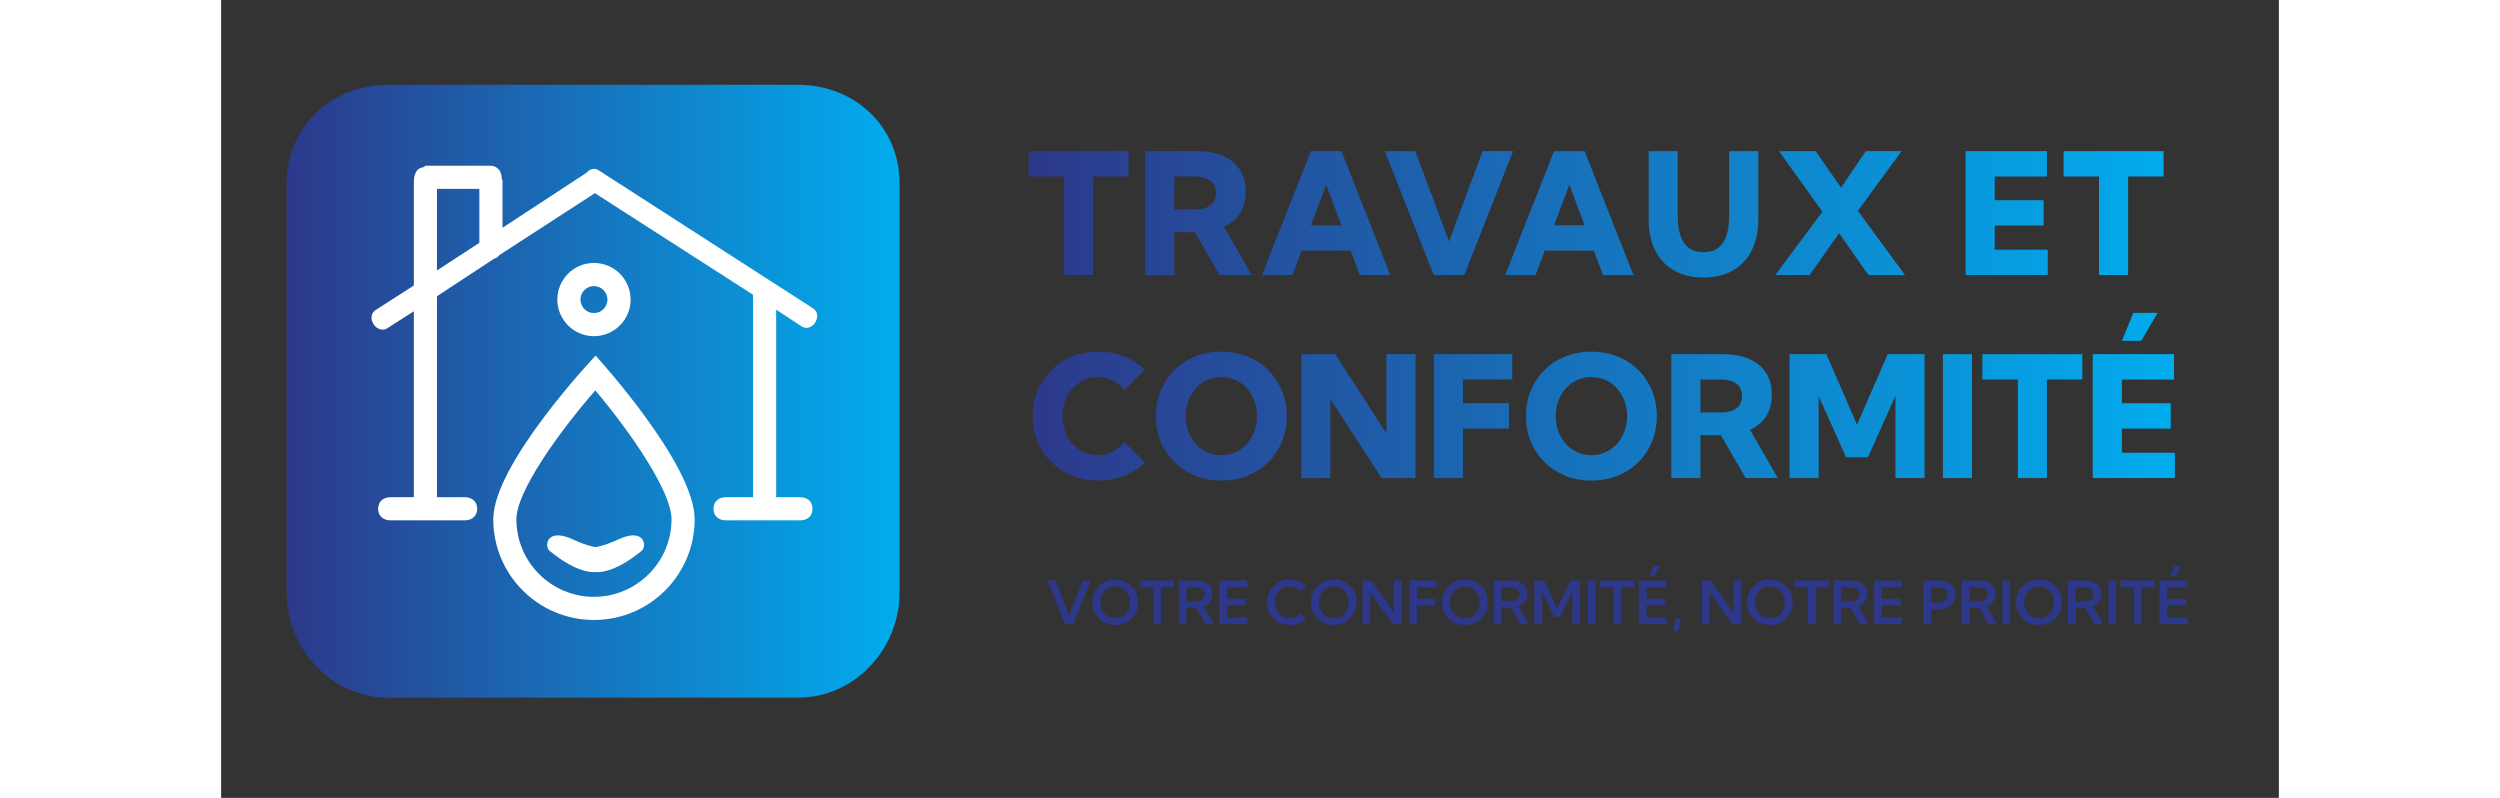
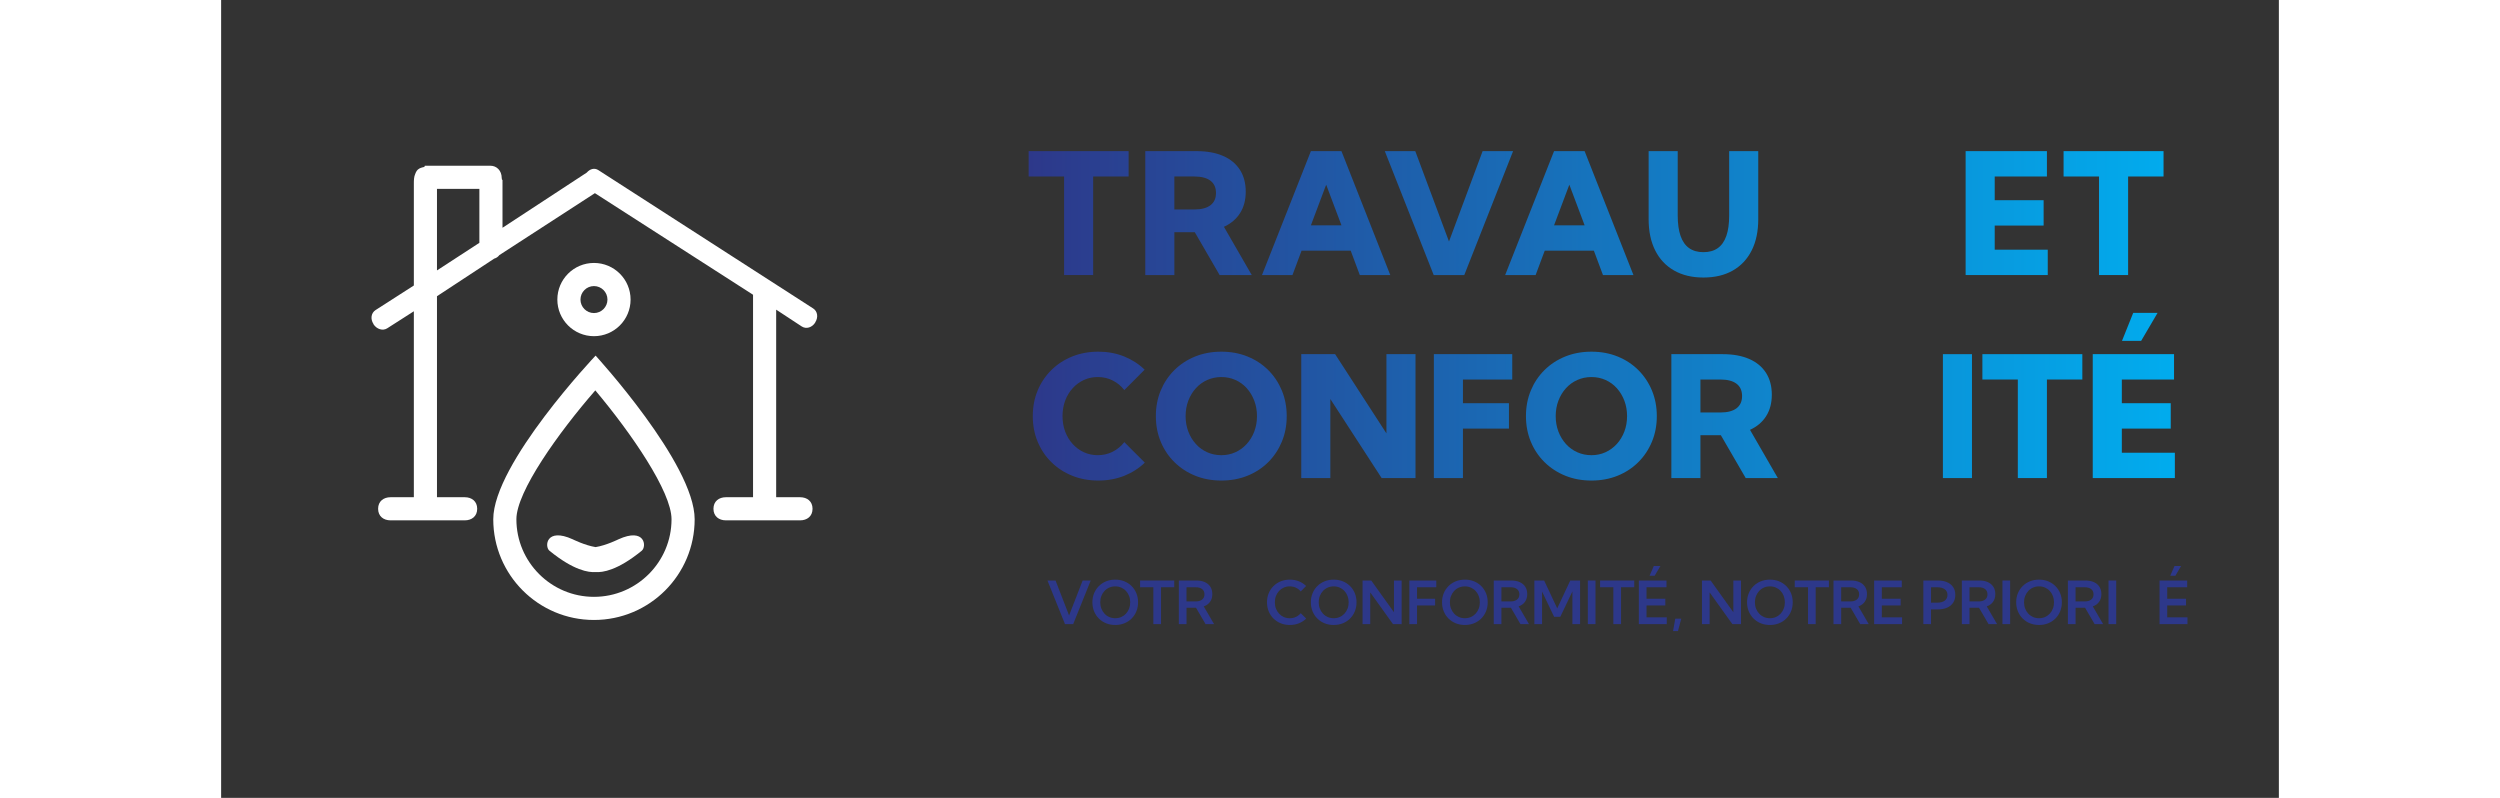
<svg xmlns="http://www.w3.org/2000/svg" version="1.1" id="Calque_1" x="0px" y="0px" width="282px" height="90px" viewBox="0 0 533.862 207" xml:space="preserve">
  <rect x="0" y="0" width="533.862" height="207" fill="#333333" stroke="none" />
  <linearGradient id="SVGID_1_" gradientUnits="userSpaceOnUse" x1="17" y1="101.5" x2="176" y2="101.5">
    <stop offset="0" style="stop-color:#2D388A" />
    <stop offset="0.511" style="stop-color:#1576BF" />
    <stop offset="1" style="stop-color:#01ACEE" />
  </linearGradient>
-   <path fill="url(#SVGID_1_)" d="M176,153.815C176,168.45,164.317,181,149.682,181H43.318C28.683,181,17,168.45,17,153.815V47.45  C17,32.814,28.683,22,43.318,22h106.364C164.317,22,176,32.814,176,47.45V153.815z" />
  <g>
    <g>
      <path fill="#FFFFFF" d="M96.729,74.219c1.93,0,3.5,1.57,3.5,3.5s-1.57,3.5-3.5,3.5s-3.5-1.57-3.5-3.5S94.799,74.219,96.729,74.219     M96.729,68.219c-5.246,0-9.5,4.252-9.5,9.5c0,5.246,4.254,9.5,9.5,9.5c5.248,0,9.5-4.254,9.5-9.5    C106.229,72.471,101.977,68.219,96.729,68.219L96.729,68.219z" />
    </g>
    <path fill="#FFFFFF" d="M153.602,80.025L97.883,44.143c-1.03-0.664-2.171-0.334-3.025,0.635L73,59.094V46.725   c0-0.059-0.146-0.113-0.149-0.172c0.002-0.057-0.054-0.3-0.054-0.36c0-1.961-1.34-3.192-2.908-3.192H52.848   c-0.024,0-0.047,0.198-0.07,0.198c-0.018,0-0.031,0.091-0.049,0.091c-0.09,0-0.166,0.071-0.252,0.079   c-0.086,0.01-0.173,0.039-0.256,0.055c-0.133,0.025-0.258,0.073-0.38,0.116c-0.088,0.029-0.171,0.072-0.255,0.109   c-0.068,0.033-0.139,0.065-0.204,0.104c-0.526,0.295-0.805,0.763-1.035,1.401C50.031,45.848,50,46.695,50,47.615v24.77v0.604v1.078   l-9.945,6.385c-1.161,0.756-1.365,2.316-0.537,3.596l0.016,0.078c0.826,1.277,2.412,1.797,3.572,1.041L50,80.756V129h-6.058   c-1.774,0-3.214,1.039-3.214,3s1.439,3,3.214,3h19.282c1.773,0,3.213-1.039,3.213-3s-1.439-3-3.213-3H56V76.85l14.847-9.752   c0.601-0.168,1.003-0.486,1.337-0.914l24.789-16.07L138,76.471V129h-7.058c-1.774,0-3.214,1.039-3.214,3s1.439,3,3.214,3h19.282   c1.773,0,3.213-1.039,3.213-3s-1.439-3-3.213-3H144V80.336l6.638,4.361c1.165,0.75,2.653,0.287,3.482-0.992l0.017-0.076   C154.965,82.352,154.766,80.775,153.602,80.025z M56,49h11v14l-11,7.16V49z" />
    <path fill="#FFFFFF" d="M103.08,139.92c0,0-3.162,1.578-5.928,2.02c-2.766-0.441-5.929-2.02-5.929-2.02   c-6.944-3.162-7.354,1.891-6.05,2.955c6.291,5.139,10.192,5.68,11.979,5.539c1.785,0.141,5.687-0.4,11.978-5.539   C110.434,141.811,110.023,136.758,103.08,139.92z" />
    <g>
      <path fill="#FFFFFF" d="M97.078,101.279c9.305,11.064,19.775,26.266,19.775,33.44c0,11.097-9.028,20.125-20.125,20.125    s-20.125-9.028-20.125-20.125C76.604,127.563,87.457,112.339,97.078,101.279 M97.152,92.26c0,0-26.549,28.029-26.549,42.459    s11.696,26.125,26.125,26.125c14.43,0,26.125-11.695,26.125-26.125S97.152,92.26,97.152,92.26L97.152,92.26z" />
    </g>
  </g>
  <g>
    <g>
      <g>
        <linearGradient id="SVGID_2_" gradientUnits="userSpaceOnUse" x1="209.503" y1="81.942" x2="506.877" y2="81.942">
          <stop offset="0" style="stop-color:#2D388A" />
          <stop offset="0.511" style="stop-color:#1576BF" />
          <stop offset="1" style="stop-color:#01ACEE" />
        </linearGradient>
        <path fill="url(#SVGID_2_)" d="M226.242,71.359h-7.544V45.791h-9.195v-6.58h25.934v6.58h-9.195V71.359z" />
        <linearGradient id="SVGID_3_" gradientUnits="userSpaceOnUse" x1="209.503" y1="81.942" x2="506.877" y2="81.942">
          <stop offset="0" style="stop-color:#2D388A" />
          <stop offset="0.511" style="stop-color:#1576BF" />
          <stop offset="1" style="stop-color:#01ACEE" />
        </linearGradient>
        <path fill="url(#SVGID_3_)" d="M267.387,71.359h-8.337l-6.451-11.123h-5.293v11.123h-7.544V39.211h13.31     c2.687,0,4.979,0.414,6.88,1.243s3.354,2.029,4.361,3.601c1.008,1.572,1.511,3.465,1.511,5.68c0,2.157-0.489,4.008-1.468,5.551     s-2.376,2.729-4.19,3.558L267.387,71.359z M247.305,54.342h5.187c1.829,0,3.222-0.364,4.179-1.093s1.436-1.786,1.436-3.172     c0-1.4-0.479-2.465-1.436-3.193s-2.351-1.093-4.179-1.093h-5.187V54.342z" />
        <linearGradient id="SVGID_4_" gradientUnits="userSpaceOnUse" x1="209.503" y1="81.942" x2="506.877" y2="81.942">
          <stop offset="0" style="stop-color:#2D388A" />
          <stop offset="0.511" style="stop-color:#1576BF" />
          <stop offset="1" style="stop-color:#01ACEE" />
        </linearGradient>
        <path fill="url(#SVGID_4_)" d="M277.948,71.359h-7.908l12.688-32.148h7.93l12.666,32.148h-7.908l-2.357-6.322h-12.752     L277.948,71.359z M282.729,58.457h7.93l-3.965-10.545L282.729,58.457z" />
        <linearGradient id="SVGID_5_" gradientUnits="userSpaceOnUse" x1="209.503" y1="81.942" x2="506.877" y2="81.942">
          <stop offset="0" style="stop-color:#2D388A" />
          <stop offset="0.511" style="stop-color:#1576BF" />
          <stop offset="1" style="stop-color:#01ACEE" />
        </linearGradient>
        <path fill="url(#SVGID_5_)" d="M322.523,71.359h-7.931l-12.688-32.148h7.908l8.745,23.447l8.723-23.447h7.908L322.523,71.359z" />
        <linearGradient id="SVGID_6_" gradientUnits="userSpaceOnUse" x1="209.503" y1="81.942" x2="506.877" y2="81.942">
          <stop offset="0" style="stop-color:#2D388A" />
          <stop offset="0.511" style="stop-color:#1576BF" />
          <stop offset="1" style="stop-color:#01ACEE" />
        </linearGradient>
        <path fill="url(#SVGID_6_)" d="M341.035,71.359h-7.908l12.688-32.148h7.93l12.666,32.148h-7.908l-2.357-6.322h-12.752     L341.035,71.359z M345.815,58.457h7.93l-3.965-10.545L345.815,58.457z" />
        <linearGradient id="SVGID_7_" gradientUnits="userSpaceOnUse" x1="209.503" y1="81.942" x2="506.877" y2="81.942">
          <stop offset="0" style="stop-color:#2D388A" />
          <stop offset="0.511" style="stop-color:#1576BF" />
          <stop offset="1" style="stop-color:#01ACEE" />
        </linearGradient>
        <path fill="url(#SVGID_7_)" d="M398.791,39.211v17.66c0,3.144-0.567,5.844-1.703,8.102c-1.137,2.258-2.765,3.994-4.887,5.208     s-4.669,1.821-7.641,1.821c-2.943,0-5.479-0.607-7.608-1.821c-2.13-1.214-3.762-2.95-4.897-5.208s-1.704-4.958-1.704-8.102     v-17.66h7.544v16.674c0,2.144,0.247,3.919,0.74,5.326c0.492,1.408,1.231,2.462,2.218,3.161c0.986,0.7,2.222,1.051,3.708,1.051     c1.5,0,2.743-0.351,3.729-1.051c0.985-0.699,1.725-1.753,2.218-3.161c0.493-1.407,0.739-3.183,0.739-5.326V39.211H398.791z" />
        <linearGradient id="SVGID_8_" gradientUnits="userSpaceOnUse" x1="209.503" y1="81.942" x2="506.877" y2="81.942">
          <stop offset="0" style="stop-color:#2D388A" />
          <stop offset="0.511" style="stop-color:#1576BF" />
          <stop offset="1" style="stop-color:#01ACEE" />
        </linearGradient>
-         <path fill="url(#SVGID_8_)" d="M436.871,71.359h-9.494l-7.608-10.866l-7.63,10.866h-8.938l12.238-16.438l-11.273-15.71h9.494     l6.623,9.473l6.408-9.473h9.28l-11.338,15.474L436.871,71.359z" />
        <linearGradient id="SVGID_9_" gradientUnits="userSpaceOnUse" x1="209.503" y1="81.942" x2="506.877" y2="81.942">
          <stop offset="0" style="stop-color:#2D388A" />
          <stop offset="0.511" style="stop-color:#1576BF" />
          <stop offset="1" style="stop-color:#01ACEE" />
        </linearGradient>
        <path fill="url(#SVGID_9_)" d="M452.594,71.359V39.211h21.09v6.58h-13.546v6.15h12.688v6.58h-12.688v6.258h13.76v6.58H452.594z" />
        <linearGradient id="SVGID_10_" gradientUnits="userSpaceOnUse" x1="209.503" y1="81.942" x2="506.877" y2="81.942">
          <stop offset="0" style="stop-color:#2D388A" />
          <stop offset="0.511" style="stop-color:#1576BF" />
          <stop offset="1" style="stop-color:#01ACEE" />
        </linearGradient>
        <path fill="url(#SVGID_10_)" d="M494.746,71.359h-7.545V45.791h-9.194v-6.58h25.934v6.58h-9.194V71.359z" />
        <linearGradient id="SVGID_11_" gradientUnits="userSpaceOnUse" x1="209.503" y1="81.942" x2="506.877" y2="81.942">
          <stop offset="0" style="stop-color:#2D388A" />
          <stop offset="0.511" style="stop-color:#1576BF" />
          <stop offset="1" style="stop-color:#01ACEE" />
        </linearGradient>
        <path fill="url(#SVGID_11_)" d="M239.637,120.023c-1.5,1.457-3.279,2.597-5.337,3.418c-2.058,0.822-4.301,1.232-6.729,1.232     c-2.443,0-4.701-0.418-6.773-1.253c-2.072-0.836-3.872-2.008-5.401-3.516c-1.529-1.507-2.715-3.275-3.558-5.305     c-0.843-2.028-1.265-4.243-1.265-6.644s0.421-4.615,1.265-6.645c0.843-2.028,2.029-3.797,3.558-5.304     c1.529-1.508,3.329-2.68,5.401-3.516s4.33-1.254,6.773-1.254c2.414,0,4.643,0.411,6.687,1.232     c2.043,0.822,3.822,1.969,5.337,3.44l-5.272,5.294c-0.814-1.058-1.814-1.887-3-2.486c-1.186-0.601-2.479-0.9-3.879-0.9     c-1.3,0-2.507,0.257-3.622,0.771c-1.114,0.515-2.086,1.229-2.915,2.144c-0.829,0.914-1.472,1.986-1.929,3.215     c-0.458,1.229-0.686,2.558-0.686,3.986c0,1.457,0.228,2.797,0.686,4.019c0.457,1.222,1.1,2.293,1.929,3.215     c0.828,0.922,1.8,1.64,2.915,2.154c1.115,0.514,2.322,0.771,3.622,0.771c1.4,0,2.69-0.301,3.869-0.9     c1.179-0.601,2.183-1.429,3.011-2.486L239.637,120.023z" />
        <linearGradient id="SVGID_12_" gradientUnits="userSpaceOnUse" x1="209.503" y1="81.942" x2="506.877" y2="81.942">
          <stop offset="0" style="stop-color:#2D388A" />
          <stop offset="0.511" style="stop-color:#1576BF" />
          <stop offset="1" style="stop-color:#01ACEE" />
        </linearGradient>
        <path fill="url(#SVGID_12_)" d="M259.504,124.674c-2.457,0-4.719-0.418-6.783-1.253c-2.065-0.836-3.861-2.008-5.39-3.516     c-1.529-1.507-2.715-3.275-3.558-5.305c-0.843-2.028-1.265-4.243-1.265-6.644s0.421-4.615,1.265-6.645     c0.843-2.028,2.025-3.797,3.547-5.304c1.522-1.508,3.318-2.68,5.39-3.516c2.071-0.836,4.336-1.254,6.793-1.254     c2.459,0,4.719,0.418,6.783,1.254c2.066,0.836,3.855,2.008,5.369,3.516c1.516,1.507,2.693,3.275,3.537,5.304     c0.842,2.029,1.264,4.244,1.264,6.645s-0.422,4.615-1.264,6.644c-0.844,2.029-2.021,3.798-3.537,5.305     c-1.514,1.508-3.303,2.68-5.369,3.516C264.223,124.256,261.963,124.674,259.504,124.674z M259.504,118.095     c1.314,0,2.533-0.258,3.654-0.771c1.123-0.515,2.102-1.232,2.938-2.154s1.484-1.996,1.949-3.226     c0.465-1.229,0.697-2.558,0.697-3.986s-0.232-2.758-0.697-3.986s-1.111-2.308-1.939-3.236s-1.807-1.646-2.936-2.154     c-1.129-0.507-2.352-0.761-3.666-0.761s-2.539,0.254-3.676,0.761c-1.135,0.508-2.121,1.226-2.957,2.154     c-0.836,0.929-1.486,2.008-1.951,3.236s-0.696,2.558-0.696,3.986s0.232,2.758,0.696,3.986c0.464,1.229,1.115,2.308,1.951,3.236     c0.835,0.929,1.822,1.646,2.957,2.154C256.965,117.841,258.189,118.095,259.504,118.095z" />
        <linearGradient id="SVGID_13_" gradientUnits="userSpaceOnUse" x1="209.503" y1="81.942" x2="506.877" y2="81.942">
          <stop offset="0" style="stop-color:#2D388A" />
          <stop offset="0.511" style="stop-color:#1576BF" />
          <stop offset="1" style="stop-color:#01ACEE" />
        </linearGradient>
        <path fill="url(#SVGID_13_)" d="M309.87,124.031h-8.787l-13.31-20.511v20.511h-7.544V91.883h8.787l13.31,20.554V91.883h7.544     V124.031z" />
        <linearGradient id="SVGID_14_" gradientUnits="userSpaceOnUse" x1="209.503" y1="81.942" x2="506.877" y2="81.942">
          <stop offset="0" style="stop-color:#2D388A" />
          <stop offset="0.511" style="stop-color:#1576BF" />
          <stop offset="1" style="stop-color:#01ACEE" />
        </linearGradient>
        <path fill="url(#SVGID_14_)" d="M314.629,124.031V91.883h20.34v6.58h-12.796v6.15h11.938v6.58h-11.938v12.838H314.629z" />
        <linearGradient id="SVGID_15_" gradientUnits="userSpaceOnUse" x1="209.503" y1="81.942" x2="506.877" y2="81.942">
          <stop offset="0" style="stop-color:#2D388A" />
          <stop offset="0.511" style="stop-color:#1576BF" />
          <stop offset="1" style="stop-color:#01ACEE" />
        </linearGradient>
        <path fill="url(#SVGID_15_)" d="M355.521,124.674c-2.457,0-4.719-0.418-6.783-1.253c-2.064-0.836-3.861-2.008-5.39-3.516     c-1.529-1.507-2.715-3.275-3.559-5.305c-0.843-2.028-1.264-4.243-1.264-6.644s0.421-4.615,1.264-6.645     c0.844-2.028,2.025-3.797,3.548-5.304c1.521-1.508,3.318-2.68,5.39-3.516s4.337-1.254,6.794-1.254     c2.458,0,4.719,0.418,6.783,1.254c2.065,0.836,3.854,2.008,5.369,3.516c1.515,1.507,2.693,3.275,3.536,5.304     c0.843,2.029,1.265,4.244,1.265,6.645s-0.422,4.615-1.265,6.644c-0.843,2.029-2.021,3.798-3.536,5.305     c-1.515,1.508-3.304,2.68-5.369,3.516C360.24,124.256,357.979,124.674,355.521,124.674z M355.521,118.095     c1.314,0,2.532-0.258,3.654-0.771c1.122-0.515,2.101-1.232,2.937-2.154s1.485-1.996,1.95-3.226     c0.464-1.229,0.696-2.558,0.696-3.986s-0.232-2.758-0.696-3.986c-0.465-1.229-1.111-2.308-1.939-3.236     c-0.829-0.929-1.808-1.646-2.937-2.154c-1.129-0.507-2.351-0.761-3.665-0.761s-2.539,0.254-3.676,0.761     c-1.136,0.508-2.121,1.226-2.957,2.154s-1.486,2.008-1.95,3.236c-0.465,1.229-0.697,2.558-0.697,3.986s0.232,2.758,0.697,3.986     c0.464,1.229,1.114,2.308,1.95,3.236s1.821,1.646,2.957,2.154C352.982,117.841,354.207,118.095,355.521,118.095z" />
        <linearGradient id="SVGID_16_" gradientUnits="userSpaceOnUse" x1="209.503" y1="81.942" x2="506.877" y2="81.942">
          <stop offset="0" style="stop-color:#2D388A" />
          <stop offset="0.511" style="stop-color:#1576BF" />
          <stop offset="1" style="stop-color:#01ACEE" />
        </linearGradient>
        <path fill="url(#SVGID_16_)" d="M403.873,124.031h-8.337l-6.451-11.123h-5.294v11.123h-7.544V91.883h13.31     c2.687,0,4.979,0.414,6.88,1.243s3.354,2.029,4.361,3.601c1.008,1.572,1.511,3.465,1.511,5.68c0,2.157-0.489,4.008-1.468,5.551     s-2.376,2.729-4.19,3.558L403.873,124.031z M383.791,107.014h5.187c1.829,0,3.223-0.364,4.18-1.093s1.436-1.786,1.436-3.172     c0-1.4-0.479-2.465-1.436-3.193s-2.351-1.093-4.18-1.093h-5.187V107.014z" />
        <linearGradient id="SVGID_17_" gradientUnits="userSpaceOnUse" x1="209.503" y1="81.942" x2="506.877" y2="81.942">
          <stop offset="0" style="stop-color:#2D388A" />
          <stop offset="0.511" style="stop-color:#1576BF" />
          <stop offset="1" style="stop-color:#01ACEE" />
        </linearGradient>
-         <path fill="url(#SVGID_17_)" d="M441.938,124.031h-7.544v-21.347l-7.137,15.945h-5.68l-7.116-15.881v21.282h-7.544V91.883h9.537     l7.974,18.303l7.951-18.303h9.559V124.031z" />
        <linearGradient id="SVGID_18_" gradientUnits="userSpaceOnUse" x1="209.503" y1="81.942" x2="506.877" y2="81.942">
          <stop offset="0" style="stop-color:#2D388A" />
          <stop offset="0.511" style="stop-color:#1576BF" />
          <stop offset="1" style="stop-color:#01ACEE" />
        </linearGradient>
        <path fill="url(#SVGID_18_)" d="M454.239,124.031h-7.544V91.883h7.544V124.031z" />
        <linearGradient id="SVGID_19_" gradientUnits="userSpaceOnUse" x1="209.503" y1="81.942" x2="506.877" y2="81.942">
          <stop offset="0" style="stop-color:#2D388A" />
          <stop offset="0.511" style="stop-color:#1576BF" />
          <stop offset="1" style="stop-color:#01ACEE" />
        </linearGradient>
        <path fill="url(#SVGID_19_)" d="M473.679,124.031h-7.545V98.463h-9.194v-6.58h25.934v6.58h-9.194V124.031z" />
        <linearGradient id="SVGID_20_" gradientUnits="userSpaceOnUse" x1="209.503" y1="81.942" x2="506.877" y2="81.942">
          <stop offset="0" style="stop-color:#2D388A" />
          <stop offset="0.511" style="stop-color:#1576BF" />
          <stop offset="1" style="stop-color:#01ACEE" />
        </linearGradient>
        <path fill="url(#SVGID_20_)" d="M485.573,124.031V91.883h21.09v6.58h-13.546v6.15h12.688v6.58h-12.688v6.258h13.76v6.58H485.573z      M498.133,88.432h-4.973l2.915-7.265h6.322L498.133,88.432z" />
      </g>
    </g>
    <g>
      <g>
        <path fill="#2D388A" d="M221.057,161.917h-2.126l-4.547-11.312h2.097l3.514,9.064l3.522-9.064h2.089L221.057,161.917z" />
        <path fill="#2D388A" d="M231.969,162.144c-0.854,0-1.643-0.146-2.364-0.438c-0.722-0.292-1.349-0.703-1.882-1.233     c-0.533-0.53-0.946-1.153-1.24-1.87c-0.294-0.716-0.441-1.497-0.441-2.342c0-0.849,0.147-1.631,0.441-2.345     c0.294-0.714,0.708-1.336,1.24-1.866c0.533-0.53,1.16-0.941,1.882-1.233c0.721-0.291,1.512-0.438,2.372-0.438     c0.854,0,1.641,0.146,2.36,0.438c0.719,0.292,1.345,0.703,1.877,1.233s0.945,1.152,1.237,1.866s0.438,1.496,0.438,2.345     c0,0.845-0.146,1.626-0.438,2.342c-0.292,0.717-0.704,1.34-1.237,1.87s-1.159,0.941-1.877,1.233     C233.618,161.997,232.829,162.144,231.969,162.144z M231.969,160.394c0.558,0,1.073-0.103,1.546-0.309s0.884-0.497,1.233-0.871     c0.35-0.375,0.621-0.813,0.814-1.316c0.194-0.503,0.291-1.048,0.291-1.637c0-0.588-0.097-1.133-0.291-1.636     c-0.193-0.503-0.465-0.941-0.814-1.316c-0.349-0.374-0.76-0.664-1.233-0.871c-0.473-0.206-0.988-0.309-1.546-0.309     c-0.553,0-1.067,0.103-1.542,0.309c-0.475,0.207-0.887,0.497-1.237,0.871c-0.35,0.375-0.622,0.813-0.818,1.316     c-0.196,0.503-0.294,1.048-0.294,1.636c0,0.589,0.098,1.134,0.294,1.637c0.196,0.503,0.469,0.941,0.818,1.316     c0.35,0.374,0.762,0.665,1.237,0.871S231.416,160.394,231.969,160.394z" />
        <path fill="#2D388A" d="M243.846,161.917h-1.991v-9.562h-3.439v-1.75h8.861v1.75h-3.431V161.917z" />
        <path fill="#2D388A" d="M257.608,161.917h-2.209l-2.481-4.253h-2.458v4.253h-1.991v-11.312h4.487     c0.879,0,1.631,0.141,2.254,0.422c0.624,0.282,1.104,0.686,1.44,1.211s0.506,1.157,0.506,1.896c0,0.784-0.193,1.449-0.581,1.994     c-0.387,0.546-0.935,0.944-1.644,1.195L257.608,161.917z M250.459,156.035h2.353c0.729,0,1.296-0.161,1.7-0.482     c0.405-0.322,0.607-0.774,0.607-1.357s-0.201-1.036-0.604-1.357c-0.402-0.322-0.971-0.482-1.704-0.482h-2.353V156.035z" />
-         <path fill="#2D388A" d="M259.011,161.917v-11.312h7.172v1.75h-5.181v2.979h4.879v1.741h-4.879v3.092h5.256v1.75H259.011z" />
        <path fill="#2D388A" d="M281.499,160.484c-0.523,0.522-1.146,0.93-1.867,1.222c-0.721,0.291-1.509,0.438-2.363,0.438     c-0.85,0-1.637-0.146-2.36-0.438c-0.725-0.292-1.353-0.703-1.886-1.233s-0.946-1.153-1.24-1.87     c-0.294-0.716-0.441-1.497-0.441-2.342c0-0.849,0.147-1.631,0.441-2.345s0.707-1.336,1.24-1.866s1.161-0.941,1.886-1.233     c0.724-0.291,1.511-0.438,2.36-0.438s1.634,0.146,2.353,0.438c0.719,0.292,1.34,0.696,1.862,1.214l-1.388,1.41     c-0.347-0.412-0.764-0.733-1.251-0.965c-0.488-0.231-1.023-0.347-1.606-0.347c-0.554,0-1.064,0.103-1.535,0.309     c-0.47,0.207-0.878,0.496-1.225,0.867c-0.348,0.373-0.617,0.81-0.812,1.313c-0.193,0.503-0.29,1.051-0.29,1.644     c0,0.594,0.097,1.141,0.29,1.641c0.194,0.5,0.464,0.938,0.812,1.313c0.347,0.374,0.755,0.665,1.225,0.871     c0.471,0.206,0.981,0.309,1.535,0.309c0.583,0,1.118-0.115,1.606-0.347c0.487-0.231,0.904-0.553,1.251-0.965L281.499,160.484z" />
        <path fill="#2D388A" d="M288.647,162.144c-0.855,0-1.644-0.146-2.364-0.438c-0.722-0.292-1.349-0.703-1.882-1.233     s-0.946-1.153-1.24-1.87c-0.294-0.716-0.441-1.497-0.441-2.342c0-0.849,0.147-1.631,0.441-2.345s0.707-1.336,1.24-1.866     s1.16-0.941,1.882-1.233c0.721-0.291,1.512-0.438,2.371-0.438c0.854,0,1.642,0.146,2.36,0.438     c0.719,0.292,1.345,0.703,1.878,1.233s0.945,1.152,1.237,1.866c0.291,0.714,0.437,1.496,0.437,2.345     c0,0.845-0.146,1.626-0.437,2.342c-0.292,0.717-0.704,1.34-1.237,1.87s-1.159,0.941-1.878,1.233     C290.296,161.997,289.507,162.144,288.647,162.144z M288.647,160.394c0.558,0,1.073-0.103,1.546-0.309     c0.472-0.206,0.883-0.497,1.232-0.871c0.35-0.375,0.621-0.813,0.814-1.316s0.29-1.048,0.29-1.637c0-0.588-0.097-1.133-0.29-1.636     s-0.465-0.941-0.814-1.316c-0.35-0.374-0.761-0.664-1.232-0.871c-0.473-0.206-0.988-0.309-1.546-0.309     c-0.554,0-1.067,0.103-1.543,0.309c-0.475,0.207-0.887,0.497-1.236,0.871c-0.35,0.375-0.622,0.813-0.818,1.316     s-0.294,1.048-0.294,1.636c0,0.589,0.098,1.134,0.294,1.637s0.469,0.941,0.818,1.316c0.35,0.374,0.762,0.665,1.236,0.871     C287.58,160.291,288.094,160.394,288.647,160.394z" />
        <path fill="#2D388A" d="M306.271,161.917h-2.247l-5.896-8.228v8.228h-1.991v-11.312h2.247l5.897,8.234v-8.234h1.99V161.917z" />
        <path fill="#2D388A" d="M308.276,161.917v-11.312h6.983v1.75h-4.992v2.979h4.69v1.741h-4.69v4.842H308.276z" />
        <path fill="#2D388A" d="M322.68,162.144c-0.855,0-1.644-0.146-2.364-0.438c-0.722-0.292-1.349-0.703-1.882-1.233     s-0.946-1.153-1.24-1.87c-0.294-0.716-0.441-1.497-0.441-2.342c0-0.849,0.147-1.631,0.441-2.345s0.707-1.336,1.24-1.866     s1.16-0.941,1.882-1.233c0.721-0.291,1.512-0.438,2.371-0.438c0.854,0,1.642,0.146,2.36,0.438     c0.719,0.292,1.345,0.703,1.878,1.233s0.945,1.152,1.237,1.866c0.291,0.714,0.437,1.496,0.437,2.345     c0,0.845-0.146,1.626-0.437,2.342c-0.292,0.717-0.704,1.34-1.237,1.87s-1.159,0.941-1.878,1.233     C324.328,161.997,323.539,162.144,322.68,162.144z M322.68,160.394c0.558,0,1.073-0.103,1.546-0.309     c0.472-0.206,0.883-0.497,1.232-0.871c0.35-0.375,0.621-0.813,0.814-1.316s0.29-1.048,0.29-1.637c0-0.588-0.097-1.133-0.29-1.636     s-0.465-0.941-0.814-1.316c-0.35-0.374-0.761-0.664-1.232-0.871c-0.473-0.206-0.988-0.309-1.546-0.309     c-0.554,0-1.067,0.103-1.543,0.309c-0.475,0.207-0.887,0.497-1.236,0.871c-0.35,0.375-0.622,0.813-0.818,1.316     s-0.294,1.048-0.294,1.636c0,0.589,0.098,1.134,0.294,1.637s0.469,0.941,0.818,1.316c0.35,0.374,0.762,0.665,1.236,0.871     C321.612,160.291,322.126,160.394,322.68,160.394z" />
        <path fill="#2D388A" d="M339.308,161.917h-2.209l-2.481-4.253h-2.458v4.253h-1.991v-11.312h4.487     c0.879,0,1.631,0.141,2.254,0.422c0.624,0.282,1.104,0.686,1.44,1.211s0.506,1.157,0.506,1.896c0,0.784-0.193,1.449-0.581,1.994     c-0.387,0.546-0.935,0.944-1.644,1.195L339.308,161.917z M332.159,156.035h2.353c0.729,0,1.296-0.161,1.7-0.482     c0.405-0.322,0.607-0.774,0.607-1.357s-0.201-1.036-0.604-1.357c-0.402-0.322-0.971-0.482-1.704-0.482h-2.353V156.035z" />
        <path fill="#2D388A" d="M352.572,161.917h-1.991v-8.483l-3.145,6.583h-1.606l-3.129-6.546v8.446h-1.991v-11.312h2.534     l3.394,7.231l3.386-7.231h2.549V161.917z" />
        <path fill="#2D388A" d="M356.569,161.917h-1.991v-11.312h1.991V161.917z" />
        <path fill="#2D388A" d="M363.19,161.917h-1.991v-9.562h-3.438v-1.75h8.86v1.75h-3.431V161.917z" />
        <path fill="#2D388A" d="M367.813,161.917v-11.312h7.172v1.75h-5.181v2.979h4.879v1.741h-4.879v3.092h5.256v1.75H367.813z      M371.923,149.369h-1.328l1.102-2.534h1.712L371.923,149.369z" />
        <path fill="#2D388A" d="M377.963,163.727h-1.274l0.573-3.228h1.554L377.963,163.727z" />
        <path fill="#2D388A" d="M394.319,161.917h-2.247l-5.896-8.228v8.228h-1.991v-11.312h2.247l5.897,8.234v-8.234h1.99V161.917z" />
        <path fill="#2D388A" d="M401.815,162.144c-0.855,0-1.644-0.146-2.364-0.438c-0.722-0.292-1.349-0.703-1.882-1.233     s-0.946-1.153-1.24-1.87c-0.294-0.716-0.441-1.497-0.441-2.342c0-0.849,0.147-1.631,0.441-2.345s0.707-1.336,1.24-1.866     s1.16-0.941,1.882-1.233c0.721-0.291,1.512-0.438,2.371-0.438c0.854,0,1.642,0.146,2.36,0.438     c0.719,0.292,1.345,0.703,1.878,1.233s0.945,1.152,1.237,1.866c0.291,0.714,0.437,1.496,0.437,2.345     c0,0.845-0.146,1.626-0.437,2.342c-0.292,0.717-0.704,1.34-1.237,1.87s-1.159,0.941-1.878,1.233     C403.464,161.997,402.675,162.144,401.815,162.144z M401.815,160.394c0.558,0,1.073-0.103,1.546-0.309     c0.472-0.206,0.883-0.497,1.232-0.871c0.35-0.375,0.621-0.813,0.814-1.316s0.29-1.048,0.29-1.637c0-0.588-0.097-1.133-0.29-1.636     s-0.465-0.941-0.814-1.316c-0.35-0.374-0.761-0.664-1.232-0.871c-0.473-0.206-0.988-0.309-1.546-0.309     c-0.554,0-1.067,0.103-1.543,0.309c-0.475,0.207-0.887,0.497-1.236,0.871c-0.35,0.375-0.622,0.813-0.818,1.316     s-0.294,1.048-0.294,1.636c0,0.589,0.098,1.134,0.294,1.637s0.469,0.941,0.818,1.316c0.35,0.374,0.762,0.665,1.236,0.871     C400.748,160.291,401.262,160.394,401.815,160.394z" />
        <path fill="#2D388A" d="M413.692,161.917h-1.991v-9.562h-3.438v-1.75h8.86v1.75h-3.431V161.917z" />
        <path fill="#2D388A" d="M427.454,161.917h-2.209l-2.481-4.253h-2.458v4.253h-1.991v-11.312h4.487     c0.879,0,1.631,0.141,2.254,0.422c0.624,0.282,1.104,0.686,1.44,1.211s0.506,1.157,0.506,1.896c0,0.784-0.193,1.449-0.581,1.994     c-0.387,0.546-0.935,0.944-1.644,1.195L427.454,161.917z M420.306,156.035h2.353c0.729,0,1.296-0.161,1.7-0.482     c0.405-0.322,0.607-0.774,0.607-1.357s-0.201-1.036-0.604-1.357c-0.402-0.322-0.971-0.482-1.704-0.482h-2.353V156.035z" />
        <path fill="#2D388A" d="M428.857,161.917v-11.312h7.172v1.75h-5.181v2.979h4.879v1.741h-4.879v3.092h5.256v1.75H428.857z" />
        <path fill="#2D388A" d="M441.624,161.917v-11.312h3.74c0.945,0,1.759,0.15,2.439,0.452c0.682,0.302,1.204,0.731,1.568,1.29     c0.365,0.558,0.547,1.224,0.547,1.998c0,0.77-0.182,1.436-0.547,1.998c-0.364,0.563-0.886,0.997-1.564,1.301     c-0.679,0.305-1.488,0.457-2.428,0.457h-1.765v3.815H441.624z M443.615,156.359h1.561c0.87,0,1.538-0.178,2.006-0.532     c0.468-0.354,0.701-0.848,0.701-1.481s-0.234-1.123-0.705-1.471c-0.47-0.347-1.138-0.52-2.002-0.52h-1.561V156.359z" />
        <path fill="#2D388A" d="M460.748,161.917h-2.209l-2.481-4.253H453.6v4.253h-1.991v-11.312h4.487c0.879,0,1.631,0.141,2.254,0.422     c0.624,0.282,1.104,0.686,1.44,1.211s0.506,1.157,0.506,1.896c0,0.784-0.193,1.449-0.581,1.994     c-0.387,0.546-0.935,0.944-1.644,1.195L460.748,161.917z M453.6,156.035h2.353c0.729,0,1.296-0.161,1.7-0.482     c0.405-0.322,0.607-0.774,0.607-1.357s-0.201-1.036-0.604-1.357c-0.402-0.322-0.971-0.482-1.704-0.482H453.6V156.035z" />
        <path fill="#2D388A" d="M464.142,161.917h-1.991v-11.312h1.991V161.917z" />
        <path fill="#2D388A" d="M471.638,162.144c-0.855,0-1.644-0.146-2.364-0.438c-0.722-0.292-1.349-0.703-1.882-1.233     s-0.946-1.153-1.24-1.87c-0.294-0.716-0.441-1.497-0.441-2.342c0-0.849,0.147-1.631,0.441-2.345s0.707-1.336,1.24-1.866     s1.16-0.941,1.882-1.233c0.721-0.291,1.512-0.438,2.371-0.438c0.854,0,1.642,0.146,2.36,0.438     c0.719,0.292,1.345,0.703,1.878,1.233s0.945,1.152,1.237,1.866c0.291,0.714,0.437,1.496,0.437,2.345     c0,0.845-0.146,1.626-0.437,2.342c-0.292,0.717-0.704,1.34-1.237,1.87s-1.159,0.941-1.878,1.233     C473.286,161.997,472.497,162.144,471.638,162.144z M471.638,160.394c0.558,0,1.073-0.103,1.546-0.309     c0.472-0.206,0.883-0.497,1.232-0.871c0.35-0.375,0.621-0.813,0.814-1.316s0.29-1.048,0.29-1.637c0-0.588-0.097-1.133-0.29-1.636     s-0.465-0.941-0.814-1.316c-0.35-0.374-0.761-0.664-1.232-0.871c-0.473-0.206-0.988-0.309-1.546-0.309     c-0.554,0-1.067,0.103-1.543,0.309c-0.475,0.207-0.887,0.497-1.236,0.871c-0.35,0.375-0.622,0.813-0.818,1.316     s-0.294,1.048-0.294,1.636c0,0.589,0.098,1.134,0.294,1.637s0.469,0.941,0.818,1.316c0.35,0.374,0.762,0.665,1.236,0.871     C470.57,160.291,471.084,160.394,471.638,160.394z" />
        <path fill="#2D388A" d="M488.266,161.917h-2.209l-2.481-4.253h-2.458v4.253h-1.991v-11.312h4.487     c0.879,0,1.631,0.141,2.254,0.422c0.624,0.282,1.104,0.686,1.44,1.211s0.506,1.157,0.506,1.896c0,0.784-0.193,1.449-0.581,1.994     c-0.387,0.546-0.935,0.944-1.644,1.195L488.266,161.917z M481.117,156.035h2.353c0.729,0,1.296-0.161,1.7-0.482     c0.405-0.322,0.607-0.774,0.607-1.357s-0.201-1.036-0.604-1.357c-0.402-0.322-0.971-0.482-1.704-0.482h-2.353V156.035z" />
        <path fill="#2D388A" d="M491.659,161.917h-1.991v-11.312h1.991V161.917z" />
-         <path fill="#2D388A" d="M498.28,161.917h-1.991v-9.562h-3.438v-1.75h8.86v1.75h-3.431V161.917z" />
        <path fill="#2D388A" d="M502.902,161.917v-11.312h7.172v1.75h-5.181v2.979h4.879v1.741h-4.879v3.092h5.256v1.75H502.902z      M507.013,149.369h-1.328l1.102-2.534h1.712L507.013,149.369z" />
      </g>
    </g>
  </g>
  <g>
</g>
  <g>
</g>
  <g>
</g>
  <g>
</g>
  <g>
</g>
  <g>
</g>
  <g>
</g>
  <g>
</g>
  <g>
</g>
  <g>
</g>
  <g>
</g>
  <g>
</g>
  <g>
</g>
  <g>
</g>
  <g>
</g>
</svg>